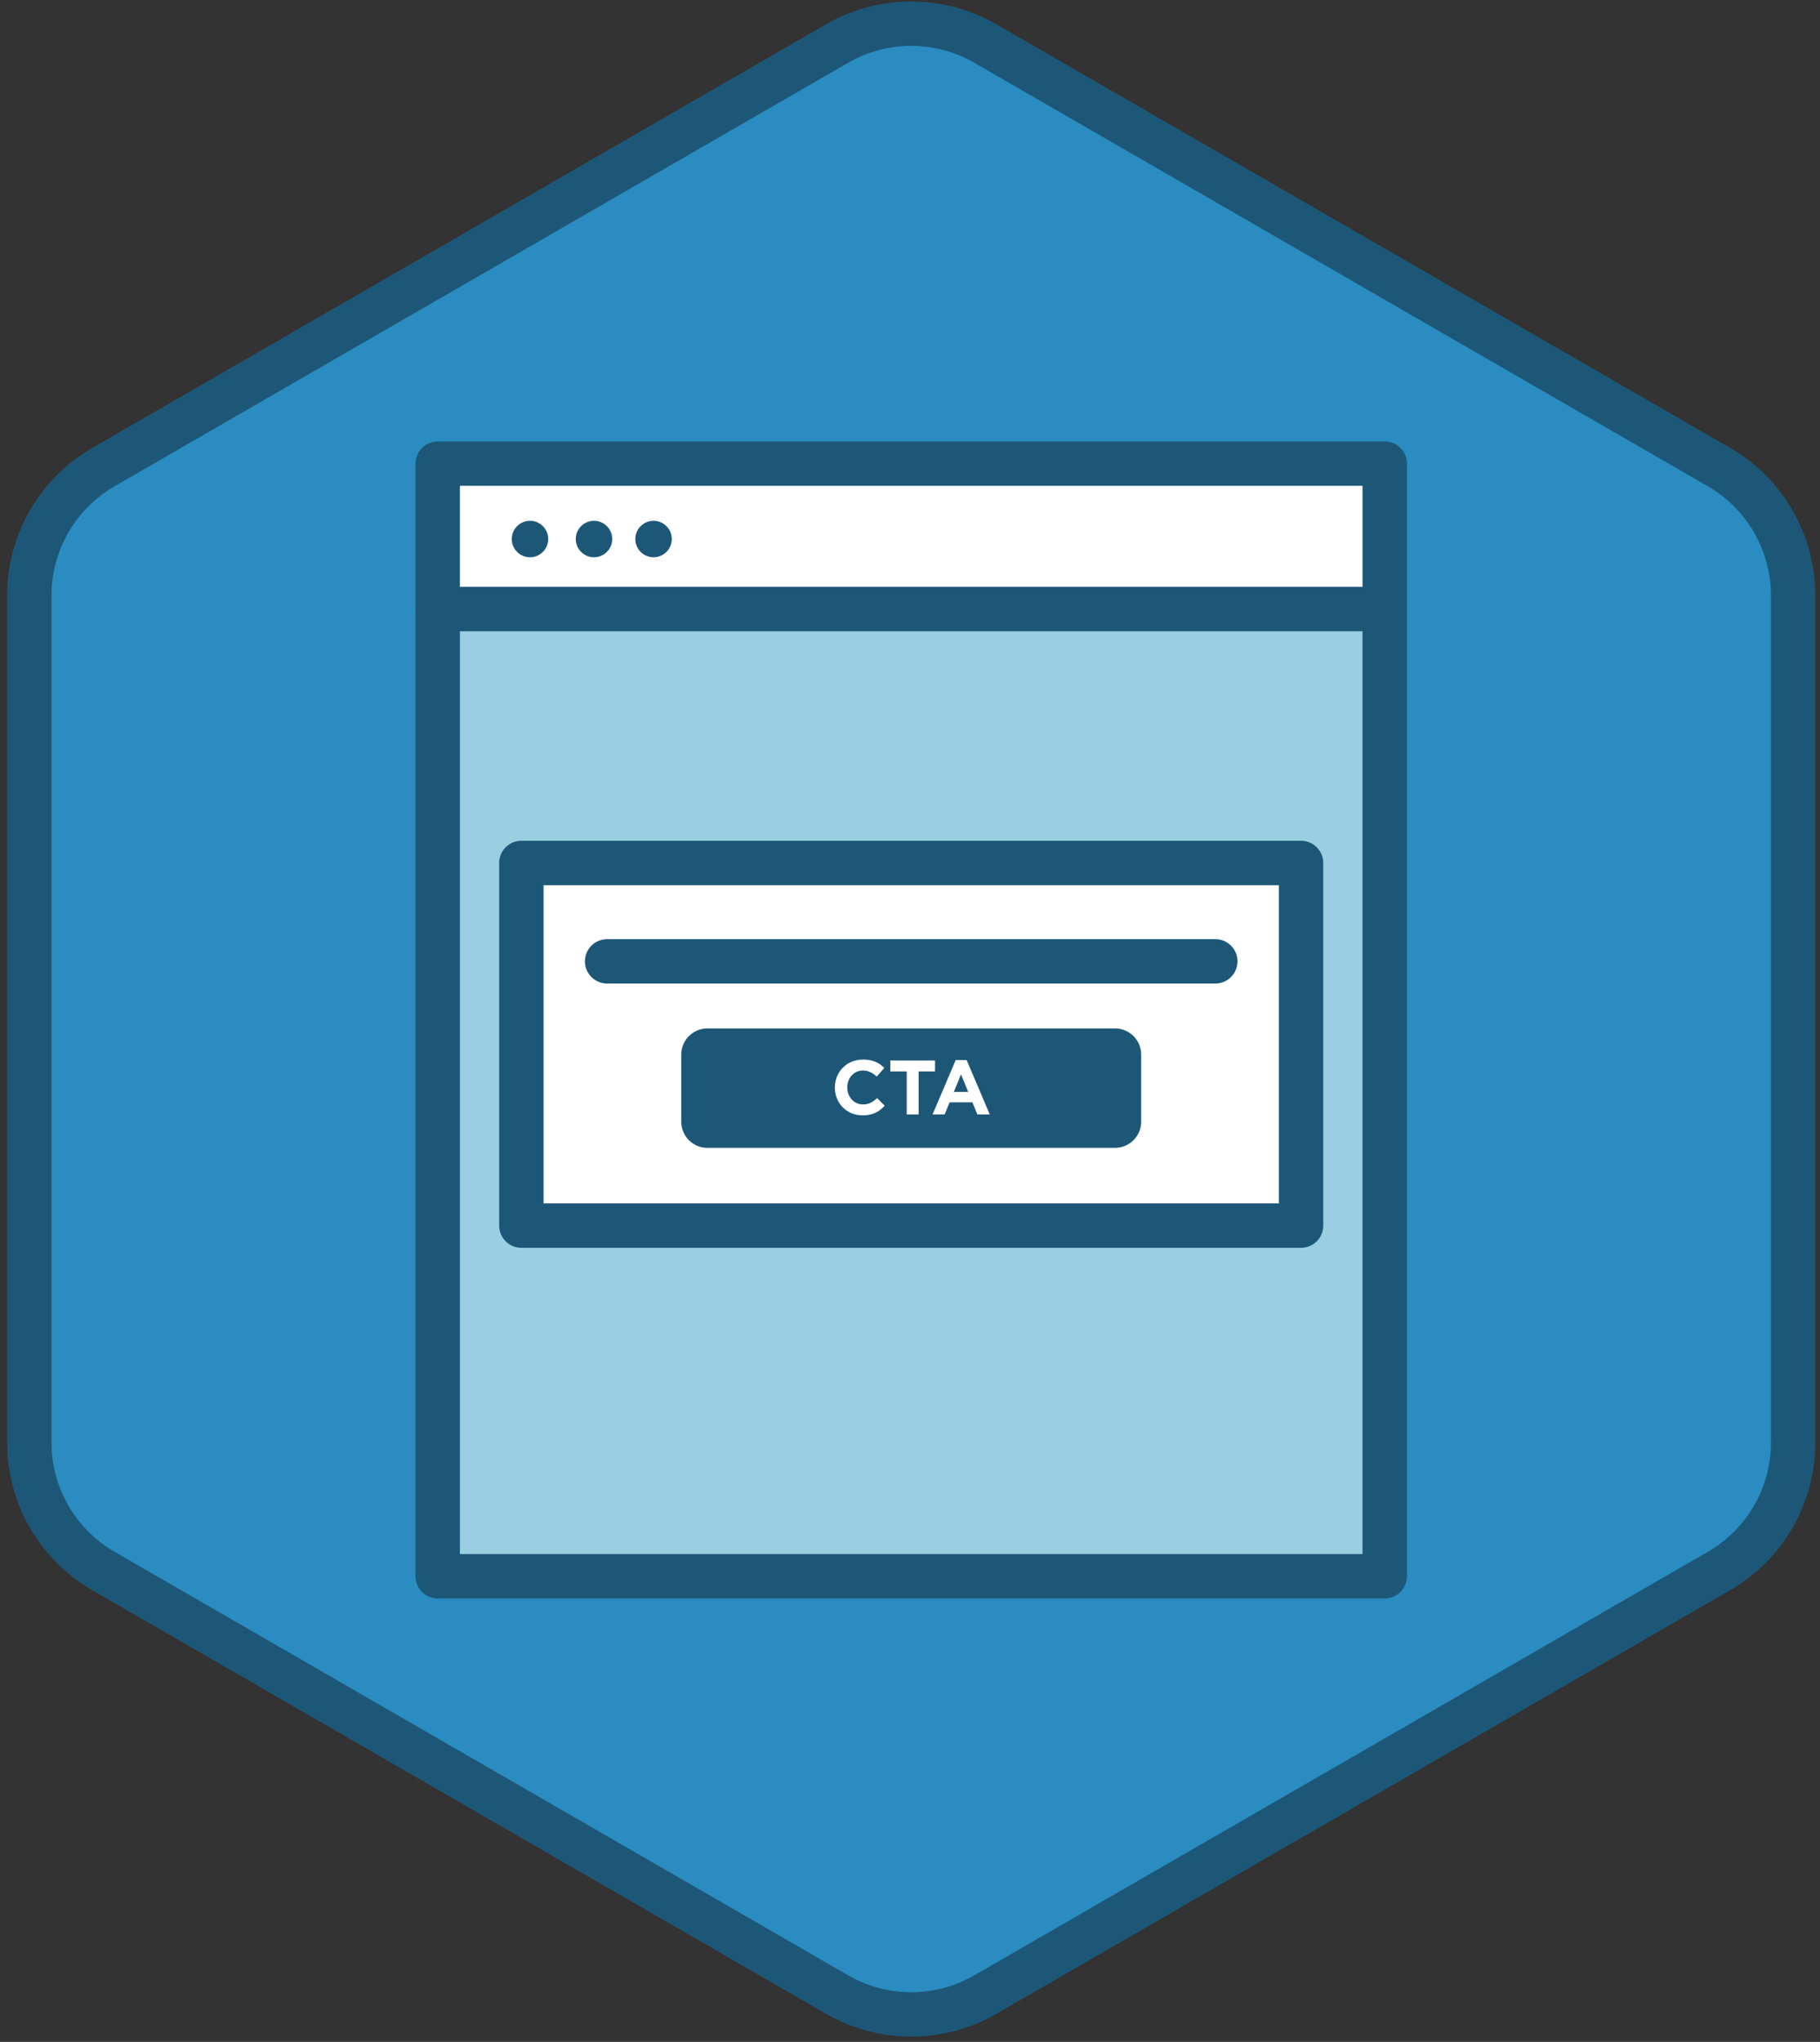
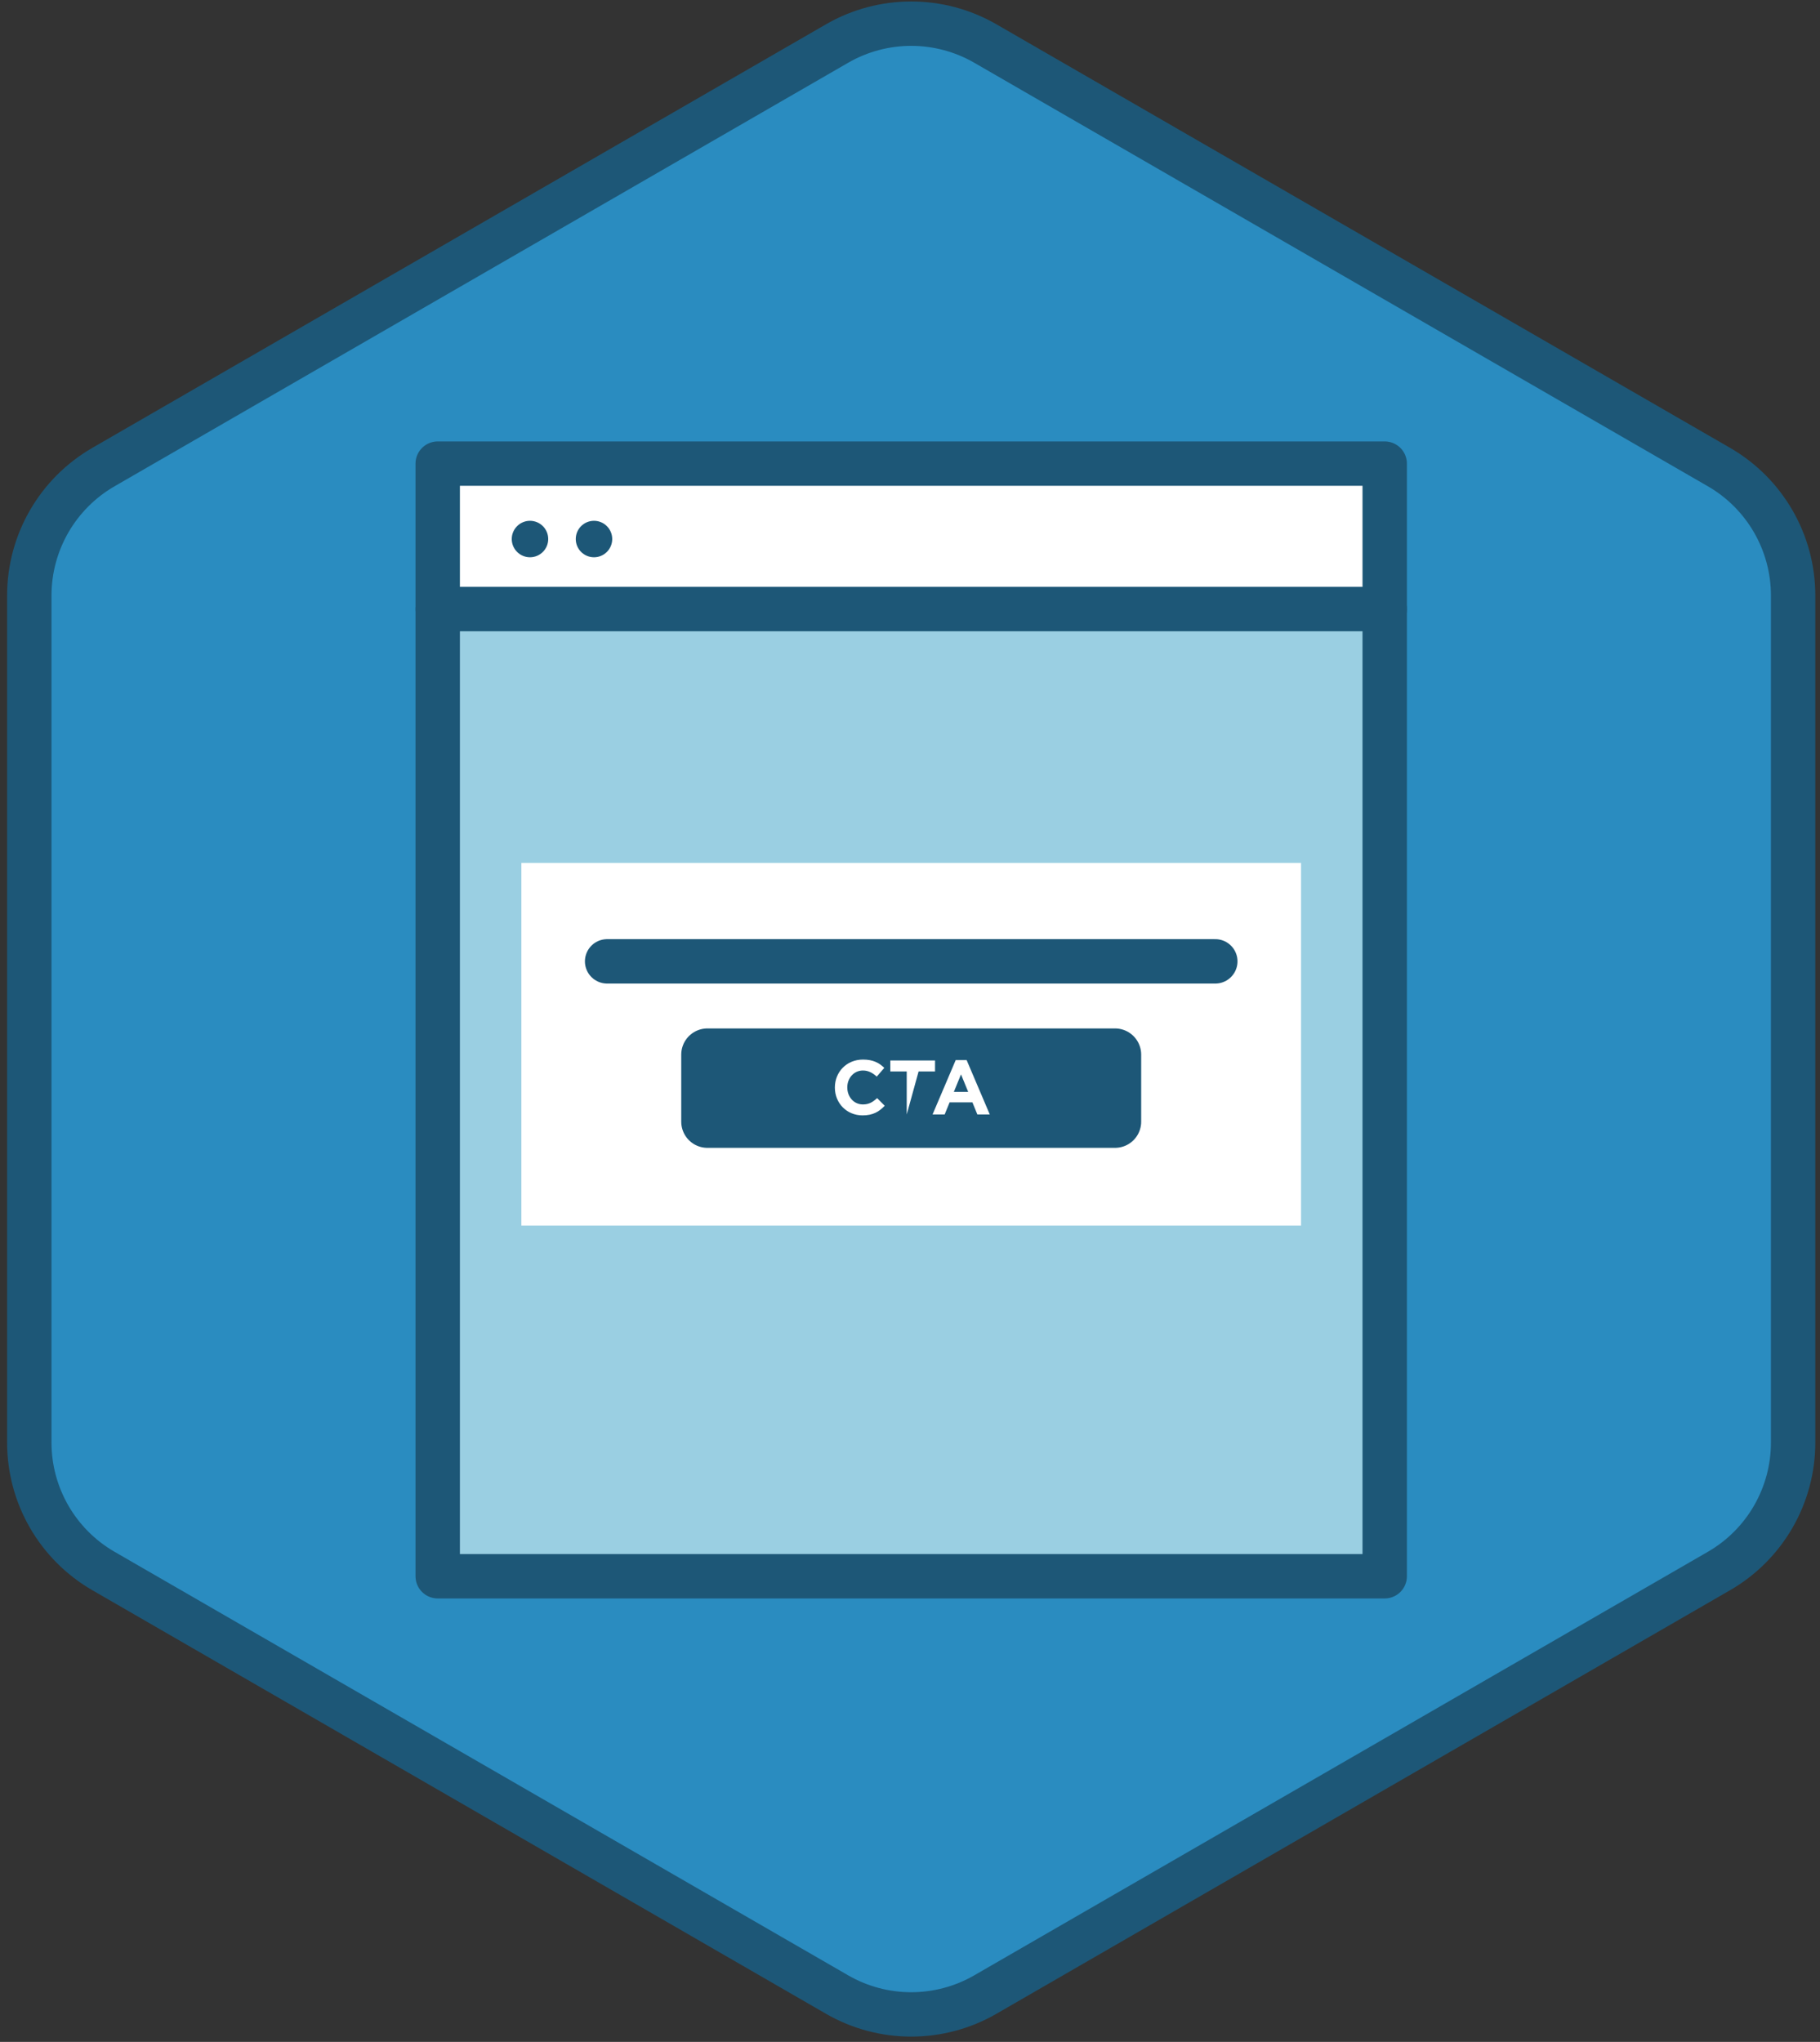
<svg xmlns="http://www.w3.org/2000/svg" xmlns:ns1="http://www.bohemiancoding.com/sketch/ns" width="246px" height="276px" viewBox="0 0 246 276" version="1.1">
  <rect x="0" y="0" width="246" height="276" fill="#333333" stroke="none" />
  <title>Landing Page Element</title>
  <desc>Created with Sketch.</desc>
  <defs />
  <g id="Home" stroke="none" stroke-width="1" fill="none" fill-rule="evenodd" ns1:type="MSPage">
    <g id="Landing-Page-Element" ns1:type="MSLayerGroup" transform="translate(4, 3)">
      <path d="M9.984,60.132 L109.14,2.885 C115.343,-0.696 122.985,-0.696 129.187,2.885 L228.343,60.132 C234.546,63.713 238.367,70.332 238.367,77.494 L238.367,191.989 C238.367,199.151 234.546,205.769 228.343,209.35 L129.187,266.598 C122.985,270.179 115.343,270.179 109.14,266.598 L9.984,209.35 C3.782,205.769 -0.039,199.151 -0.039,191.989 L-0.039,77.494 C-0.039,70.332 3.782,63.713 9.984,60.132 L9.984,60.132 Z" id="Fill-926" fill="#2A8CC0" ns1:type="MSShapeGroup" />
      <path d="M9.984,60.132 L109.14,2.885 C115.343,-0.696 122.985,-0.696 129.187,2.885 L228.343,60.132 C234.546,63.713 238.367,70.332 238.367,77.494 L238.367,191.989 C238.367,199.151 234.546,205.769 228.343,209.35 L129.187,266.598 C122.985,270.179 115.343,270.179 109.14,266.598 L9.984,209.35 C3.782,205.769 -0.039,199.151 -0.039,191.989 L-0.039,77.494 C-0.039,70.332 3.782,63.713 9.984,60.132 L9.984,60.132 Z" id="Stroke-927" stroke="#1D5777" stroke-width="6" stroke-linecap="round" stroke-linejoin="round" ns1:type="MSShapeGroup" />
      <path d="M55.164,79.322 L183.164,79.322 L183.164,210.057 L55.164,210.057 L55.164,79.322 Z" id="Fill-956" fill="#9ACFE2" ns1:type="MSShapeGroup" />
      <path d="M55.164,79.322 L183.164,79.322 L183.164,210.057 L55.164,210.057 L55.164,79.322 Z" id="Stroke-957" stroke="#1D5777" stroke-width="6" stroke-linecap="round" stroke-linejoin="round" ns1:type="MSShapeGroup" />
      <path d="M55.164,59.667 L183.164,59.667 L183.164,79.322 L55.164,79.322 L55.164,59.667 Z" id="Fill-958" fill="#FFFFFF" ns1:type="MSShapeGroup" />
      <path d="M55.164,59.667 L183.164,59.667 L183.164,79.322 L55.164,79.322 L55.164,59.667 Z" id="Stroke-959" stroke="#1D5777" stroke-width="6" stroke-linecap="round" stroke-linejoin="round" ns1:type="MSShapeGroup" />
      <path d="M66.47,113.646 L171.857,113.646 L171.857,162.663 L66.47,162.663 L66.47,113.646 Z" id="Fill-960" fill="#FFFFFF" ns1:type="MSShapeGroup" />
-       <path d="M66.47,113.646 L171.857,113.646 L171.857,162.663 L66.47,162.663 L66.47,113.646 Z" id="Stroke-961" stroke="#1D5777" stroke-width="6" stroke-linecap="round" stroke-linejoin="round" ns1:type="MSShapeGroup" />
      <path d="M91.618,139.548 L146.71,139.548 L146.71,148.614 L91.618,148.614 L91.618,139.548 Z" id="Fill-962" fill="#1D5777" ns1:type="MSShapeGroup" />
      <path d="M91.618,139.548 L146.71,139.548 L146.71,148.614 L91.618,148.614 L91.618,139.548 Z" id="Stroke-963" stroke="#1D5777" stroke-width="7.075" stroke-linecap="round" stroke-linejoin="round" ns1:type="MSShapeGroup" />
      <path d="M108.846,144.011 L108.846,143.991 C108.846,141.917 110.409,140.219 112.65,140.219 C114.026,140.219 114.849,140.677 115.526,141.344 L114.505,142.521 C113.942,142.01 113.369,141.698 112.639,141.698 C111.41,141.698 110.524,142.719 110.524,143.97 L110.524,143.991 C110.524,145.241 111.389,146.284 112.639,146.284 C113.474,146.284 113.984,145.95 114.557,145.429 L115.579,146.461 C114.828,147.263 113.995,147.764 112.588,147.764 C110.44,147.764 108.846,146.106 108.846,144.011" id="Fill-964" fill="#FFFFFF" ns1:type="MSShapeGroup" />
-       <path d="M118.558,141.823 L116.339,141.823 L116.339,140.344 L122.384,140.344 L122.384,141.823 L120.163,141.823 L120.163,147.638 L118.558,147.638 L118.558,141.823" id="Fill-965" fill="#FFFFFF" ns1:type="MSShapeGroup" />
+       <path d="M118.558,141.823 L116.339,141.823 L116.339,140.344 L122.384,140.344 L122.384,141.823 L120.163,141.823 L118.558,147.638 L118.558,141.823" id="Fill-965" fill="#FFFFFF" ns1:type="MSShapeGroup" />
      <path d="M125.177,140.291 L126.656,140.291 L129.783,147.638 L128.104,147.638 L127.437,146.003 L124.353,146.003 L123.686,147.638 L122.05,147.638 L125.177,140.291 L125.177,140.291 Z M126.865,144.585 L125.895,142.22 L124.927,144.585 L126.865,144.585 L126.865,144.585 Z" id="Fill-966" fill="#FFFFFF" ns1:type="MSShapeGroup" />
      <path d="M78.061,126.944 L160.266,126.944" id="Stroke-967" stroke="#1D5777" stroke-width="6" stroke-linecap="round" stroke-linejoin="round" ns1:type="MSShapeGroup" />
      <path d="M70.1,69.86 C70.1,71.221 68.996,72.324 67.635,72.324 C66.275,72.324 65.171,71.221 65.171,69.86 C65.171,68.499 66.275,67.396 67.635,67.396 C68.996,67.396 70.1,68.499 70.1,69.86" id="Fill-968" fill="#1D5777" ns1:type="MSShapeGroup" />
      <path d="M78.751,69.86 C78.751,71.221 77.648,72.324 76.287,72.324 C74.926,72.324 73.823,71.221 73.823,69.86 C73.823,68.499 74.926,67.396 76.287,67.396 C77.648,67.396 78.751,68.499 78.751,69.86" id="Fill-969" fill="#1D5777" ns1:type="MSShapeGroup" />
-       <path d="M86.801,69.86 C86.801,71.221 85.698,72.324 84.337,72.324 C82.976,72.324 81.873,71.221 81.873,69.86 C81.873,68.499 82.976,67.396 84.337,67.396 C85.698,67.396 86.801,68.499 86.801,69.86" id="Fill-970" fill="#1D5777" ns1:type="MSShapeGroup" />
    </g>
  </g>
</svg>